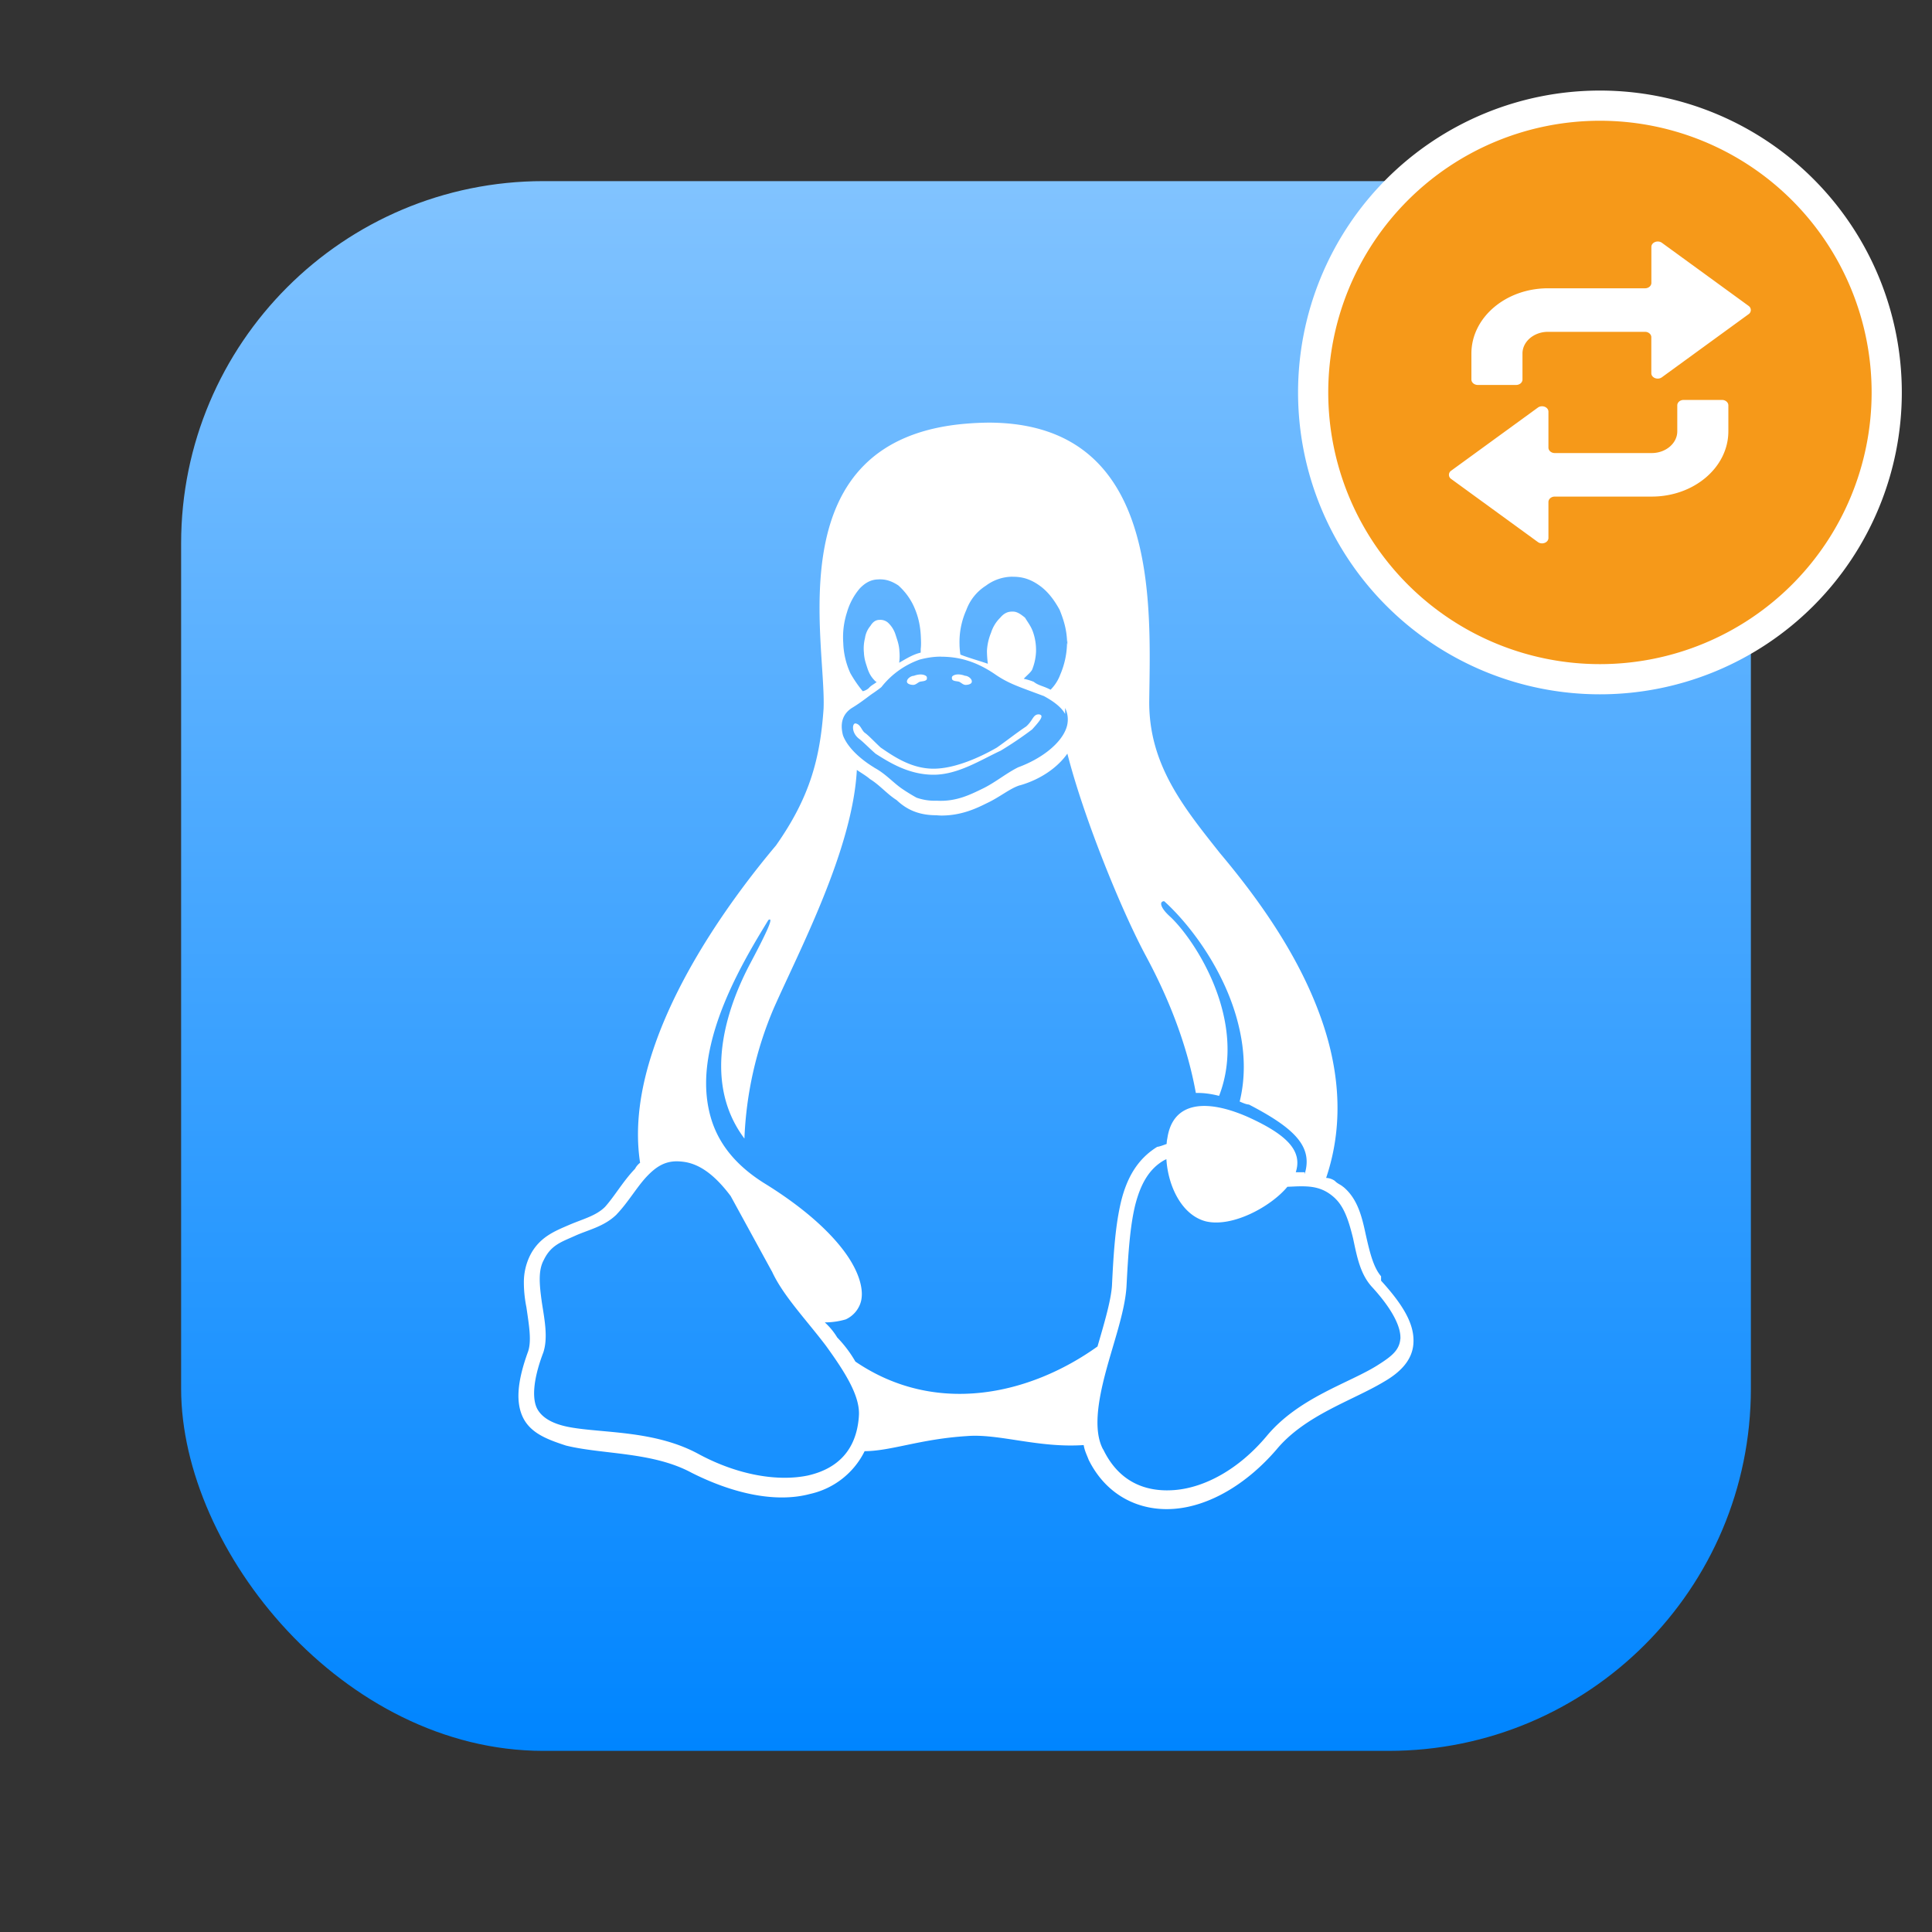
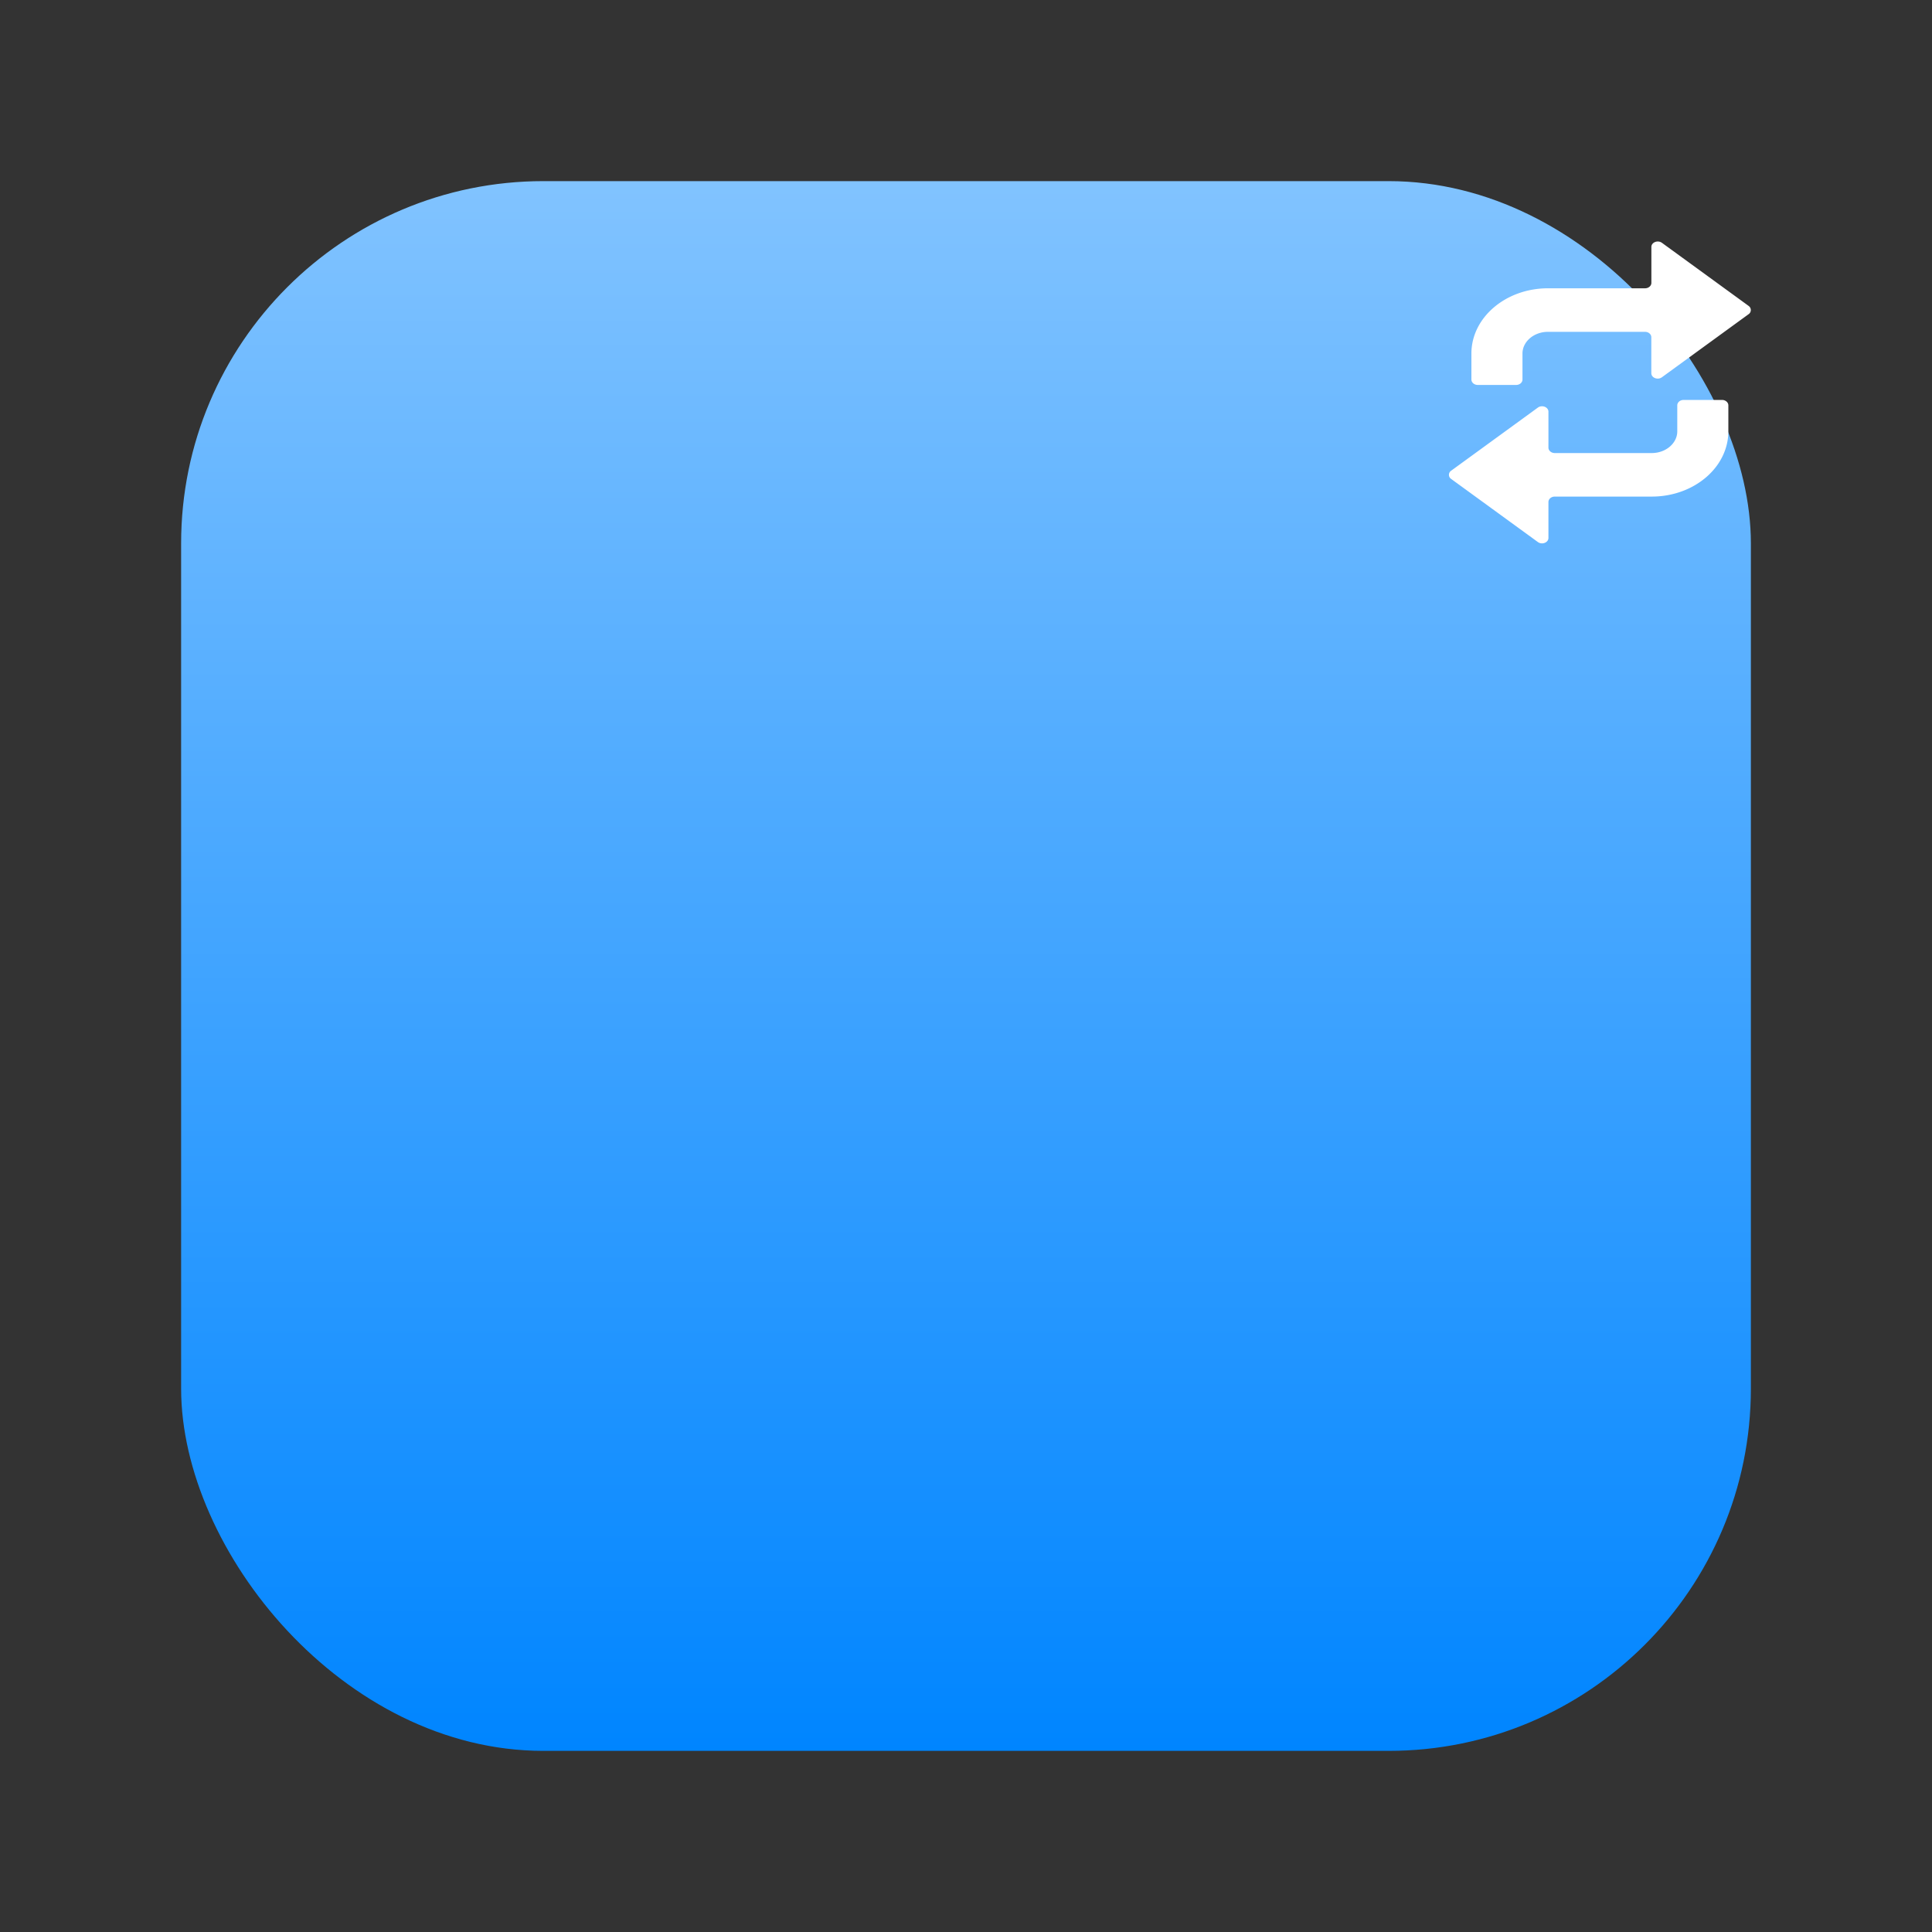
<svg xmlns="http://www.w3.org/2000/svg" width="32" height="32" fill="none">
  <rect width="100%" height="100%" fill="#333333" stroke="none" />
  <rect width="26" height="26" x="3" y="3" fill="url(#a)" rx="6" />
-   <path fill="#fff" d="M16.377 7a5 5 0 0 0-.359.016c-3.17.25-2.329 3.604-2.377 4.722-.057.82-.225 1.465-.788 2.265-.663.788-1.594 2.062-2.036 3.39-.209.623-.308 1.262-.215 1.866a.3.3 0 0 0-.084.1c-.195.202-.336.451-.496.63-.15.15-.364.2-.597.3-.235.102-.494.201-.648.51a1 1 0 0 0-.1.451c0 .15.021.3.042.402.043.299.087.546.03.727-.187.51-.21.86-.08 1.113.131.251.402.352.705.451.608.15 1.432.101 2.08.45.694.35 1.4.502 1.961.352.395-.087.728-.348.906-.709.44-.002.922-.202 1.695-.25.524-.044 1.18.2 1.933.149.018.101.047.15.085.25l.002.003c.293.583.835.848 1.413.803s1.193-.402 1.692-.98c.473-.573 1.262-.812 1.783-1.126.26-.15.472-.352.487-.64.017-.3-.15-.609-.536-1.033v-.072l-.002-.003c-.127-.15-.187-.4-.253-.694-.064-.3-.137-.59-.37-.784h-.002c-.044-.04-.092-.05-.14-.101a.27.27 0 0 0-.143-.048c.323-.958.198-1.912-.13-2.77-.4-1.057-1.098-1.978-1.63-2.611-.597-.754-1.182-1.467-1.17-2.526.02-1.614.177-4.598-2.658-4.603m.397 2.553h.01c.16 0 .296.046.437.148.143.102.248.25.33.4.078.194.118.344.124.543 0-.015.004-.03.004-.044v.078l-.003-.016-.003-.018c-.001.182-.04.362-.112.53a.7.7 0 0 1-.16.25 1 1 0 0 0-.066-.031c-.078-.034-.149-.048-.213-.1a1 1 0 0 0-.165-.05c.037-.044.11-.1.137-.148a.9.9 0 0 0 .066-.301v-.014a.9.9 0 0 0-.046-.3c-.034-.102-.076-.151-.137-.25-.063-.05-.125-.1-.2-.1h-.012c-.07 0-.132.023-.197.1a.6.6 0 0 0-.153.25.9.9 0 0 0-.068.3v.014q.002.1.015.2c-.145-.05-.328-.101-.455-.152q-.011-.074-.014-.149v-.015a1.3 1.3 0 0 1 .113-.576.8.8 0 0 1 .322-.4.74.74 0 0 1 .446-.15m-2.221.044h.027c.106 0 .202.036.3.101.108.097.197.216.257.349.067.15.106.3.115.5v.003c.005.1.004.15-.002.2v.06q-.033.009-.062.018c-.114.04-.206.1-.295.15a.8.8 0 0 0 .003-.2v-.012c-.01-.1-.03-.15-.062-.25a.46.46 0 0 0-.124-.2.19.19 0 0 0-.138-.048h-.015c-.054.005-.098.031-.14.1a.4.4 0 0 0-.09.202.7.7 0 0 0-.017.248v.01c.009.102.028.151.06.25.035.101.074.15.124.202q.012.01.026.018c-.053.042-.088.052-.132.102a.23.23 0 0 1-.098.05 2 2 0 0 1-.206-.3 1.3 1.3 0 0 1-.117-.5q-.018-.257.06-.502c.042-.147.114-.284.213-.4.095-.1.194-.15.313-.15m1.028 1.28c.248 0 .549.048.91.298.22.15.393.202.79.351h.003c.19.102.303.2.358.3v-.099a.43.43 0 0 1 .012.353c-.092.233-.387.482-.798.632v.001c-.2.101-.375.25-.58.349-.208.101-.442.219-.76.2a.9.9 0 0 1-.335-.05 3 3 0 0 1-.242-.149c-.146-.1-.272-.249-.459-.348v-.004h-.004c-.3-.184-.461-.384-.514-.533q-.078-.302.145-.45c.168-.101.285-.203.362-.252.078-.055.107-.076.132-.098h.001v-.002a1.4 1.4 0 0 1 .63-.451c.104-.027.22-.049.349-.049m2.098 1.606c.27 1.062.898 2.605 1.302 3.354.214.4.641 1.244.826 2.267q.177-.005.385.048c.484-1.253-.41-2.6-.817-2.974-.165-.15-.174-.25-.092-.25.442.4 1.024 1.178 1.234 2.066.097.401.12.828.016 1.252.05.021.101.046.154.05.773.401 1.06.704.922 1.153v-.032q-.068-.001-.136 0h-.011c.113-.35-.136-.619-.799-.918-.686-.3-1.234-.252-1.327.349-.006.032-.01.05-.013.101-.051.017-.104.04-.157.048-.322.2-.496.502-.594.89-.098.4-.128.867-.154 1.401v.003c-.016.25-.128.628-.24 1.012-1.124.804-2.683 1.154-4.01.25a2 2 0 0 0-.301-.399 1.1 1.1 0 0 0-.206-.25c.136 0 .253-.022.348-.05a.46.46 0 0 0 .236-.25c.08-.201 0-.523-.259-.873s-.698-.746-1.34-1.14c-.473-.3-.74-.652-.863-1.047-.123-.4-.107-.813-.01-1.233.183-.802.654-1.582.954-2.072.08-.049.028.101-.306.73-.297.563-.855 1.873-.091 2.89a6.1 6.1 0 0 1 .485-2.156c.423-.958 1.307-2.627 1.377-3.95.035.027.162.101.216.151.164.1.285.25.443.349.158.15.357.251.656.251q.044.004.084.005c.308 0 .546-.1.746-.201.218-.1.391-.25.555-.3h.004c.35-.101.627-.302.783-.525m1.64 6.716c.027.451.257.934.66 1.033.442.1 1.076-.25 1.344-.574l.158-.007c.236-.006.432.008.635.2l.002.003c.156.15.229.398.293.657.064.3.116.585.307.799.364.395.483.68.477.855l.002-.005v.014l-.002-.01c-.012.197-.139.298-.374.447-.472.3-1.309.534-1.842 1.177-.463.552-1.028.854-1.526.893s-.928-.15-1.18-.673l-.004-.003c-.158-.3-.09-.768.042-1.267.132-.5.32-1.008.347-1.423.028-.535.057-1 .146-1.36.09-.348.231-.597.48-.738l.034-.016zm-8.11.037h.008a1 1 0 0 1 .118.01c.282.042.53.25.767.565l.682 1.247.002.002c.183.4.566.798.892 1.228.325.449.577.848.547 1.177v.005c-.043.558-.36.86-.844.97-.484.101-1.14.002-1.796-.348-.725-.401-1.588-.351-2.142-.451q-.415-.075-.542-.3c-.083-.15-.085-.451.092-.923v-.002l.002-.002c.088-.25.022-.565-.02-.84-.042-.3-.063-.53.032-.704.12-.25.297-.3.517-.4s.48-.151.686-.351h.002v-.003c.192-.2.333-.45.5-.628.143-.15.286-.252.498-.252m5.368-6.803c-.326.15-.708.4-1.115.4s-.728-.2-.96-.348c-.116-.101-.21-.201-.28-.252-.123-.1-.108-.25-.055-.25.082.012.097.101.149.15.072.05.161.15.27.25.219.15.51.35.875.35.364 0 .79-.2 1.048-.349.146-.101.334-.25.486-.35.117-.103.112-.201.21-.201.096.012.025.1-.111.25a6 6 0 0 1-.518.35zm-.811-1.188v-.016c-.005-.015.01-.032.022-.038.055-.032.135-.02.195.003.047 0 .12.05.112.101-.004.037-.063.05-.101.05-.041 0-.069-.032-.106-.051-.039-.014-.11-.006-.122-.049m-.413 0c-.015.044-.085.037-.124.05-.036.018-.065.05-.105.05-.038 0-.098-.014-.103-.05-.006-.05.066-.1.113-.1.06-.023.138-.035.194-.004.014.007.027.023.023.038v.015z" />
-   <path fill="#F69919" stroke="#fff" stroke-width=".5" d="M26.5 11.25a4.75 4.75 0 1 0 0-9.5 4.75 4.75 0 0 0 0 9.5Z" />
  <path fill="#fff" fill-rule="evenodd" d="m28.963 5.067-1.436-1.045c-.069-.05-.175-.009-.175.068v.595c0 .05-.047.09-.105.09H25.64c-.7 0-1.269.484-1.269 1.082v.429c0 .05.048.09.106.09h.634c.059 0 .106-.04.106-.09v-.43c0-.199.19-.36.423-.36h1.606c.058 0 .105.04.105.09v.595c0 .077.106.118.175.068l1.436-1.045a.082.082 0 0 0 0-.137m-4.926 2.866 1.436 1.045c.069.05.175.009.175-.068v-.595c0-.05.047-.09.105-.09h1.606c.7 0 1.269-.484 1.269-1.082v-.429c0-.05-.048-.09-.106-.09h-.634c-.059 0-.106.04-.106.09v.43c0 .198-.19.36-.423.36h-1.606c-.058 0-.105-.04-.105-.09v-.595c0-.077-.106-.118-.175-.068l-1.436 1.045a.082.082 0 0 0 0 .137" clip-rule="evenodd" />
  <defs>
    <linearGradient id="a" x1="16" x2="16" y1="3" y2="29" gradientUnits="userSpaceOnUse">
      <stop stop-color="#81C3FF" />
      <stop offset="1" stop-color="#0085FF" />
    </linearGradient>
  </defs>
</svg>